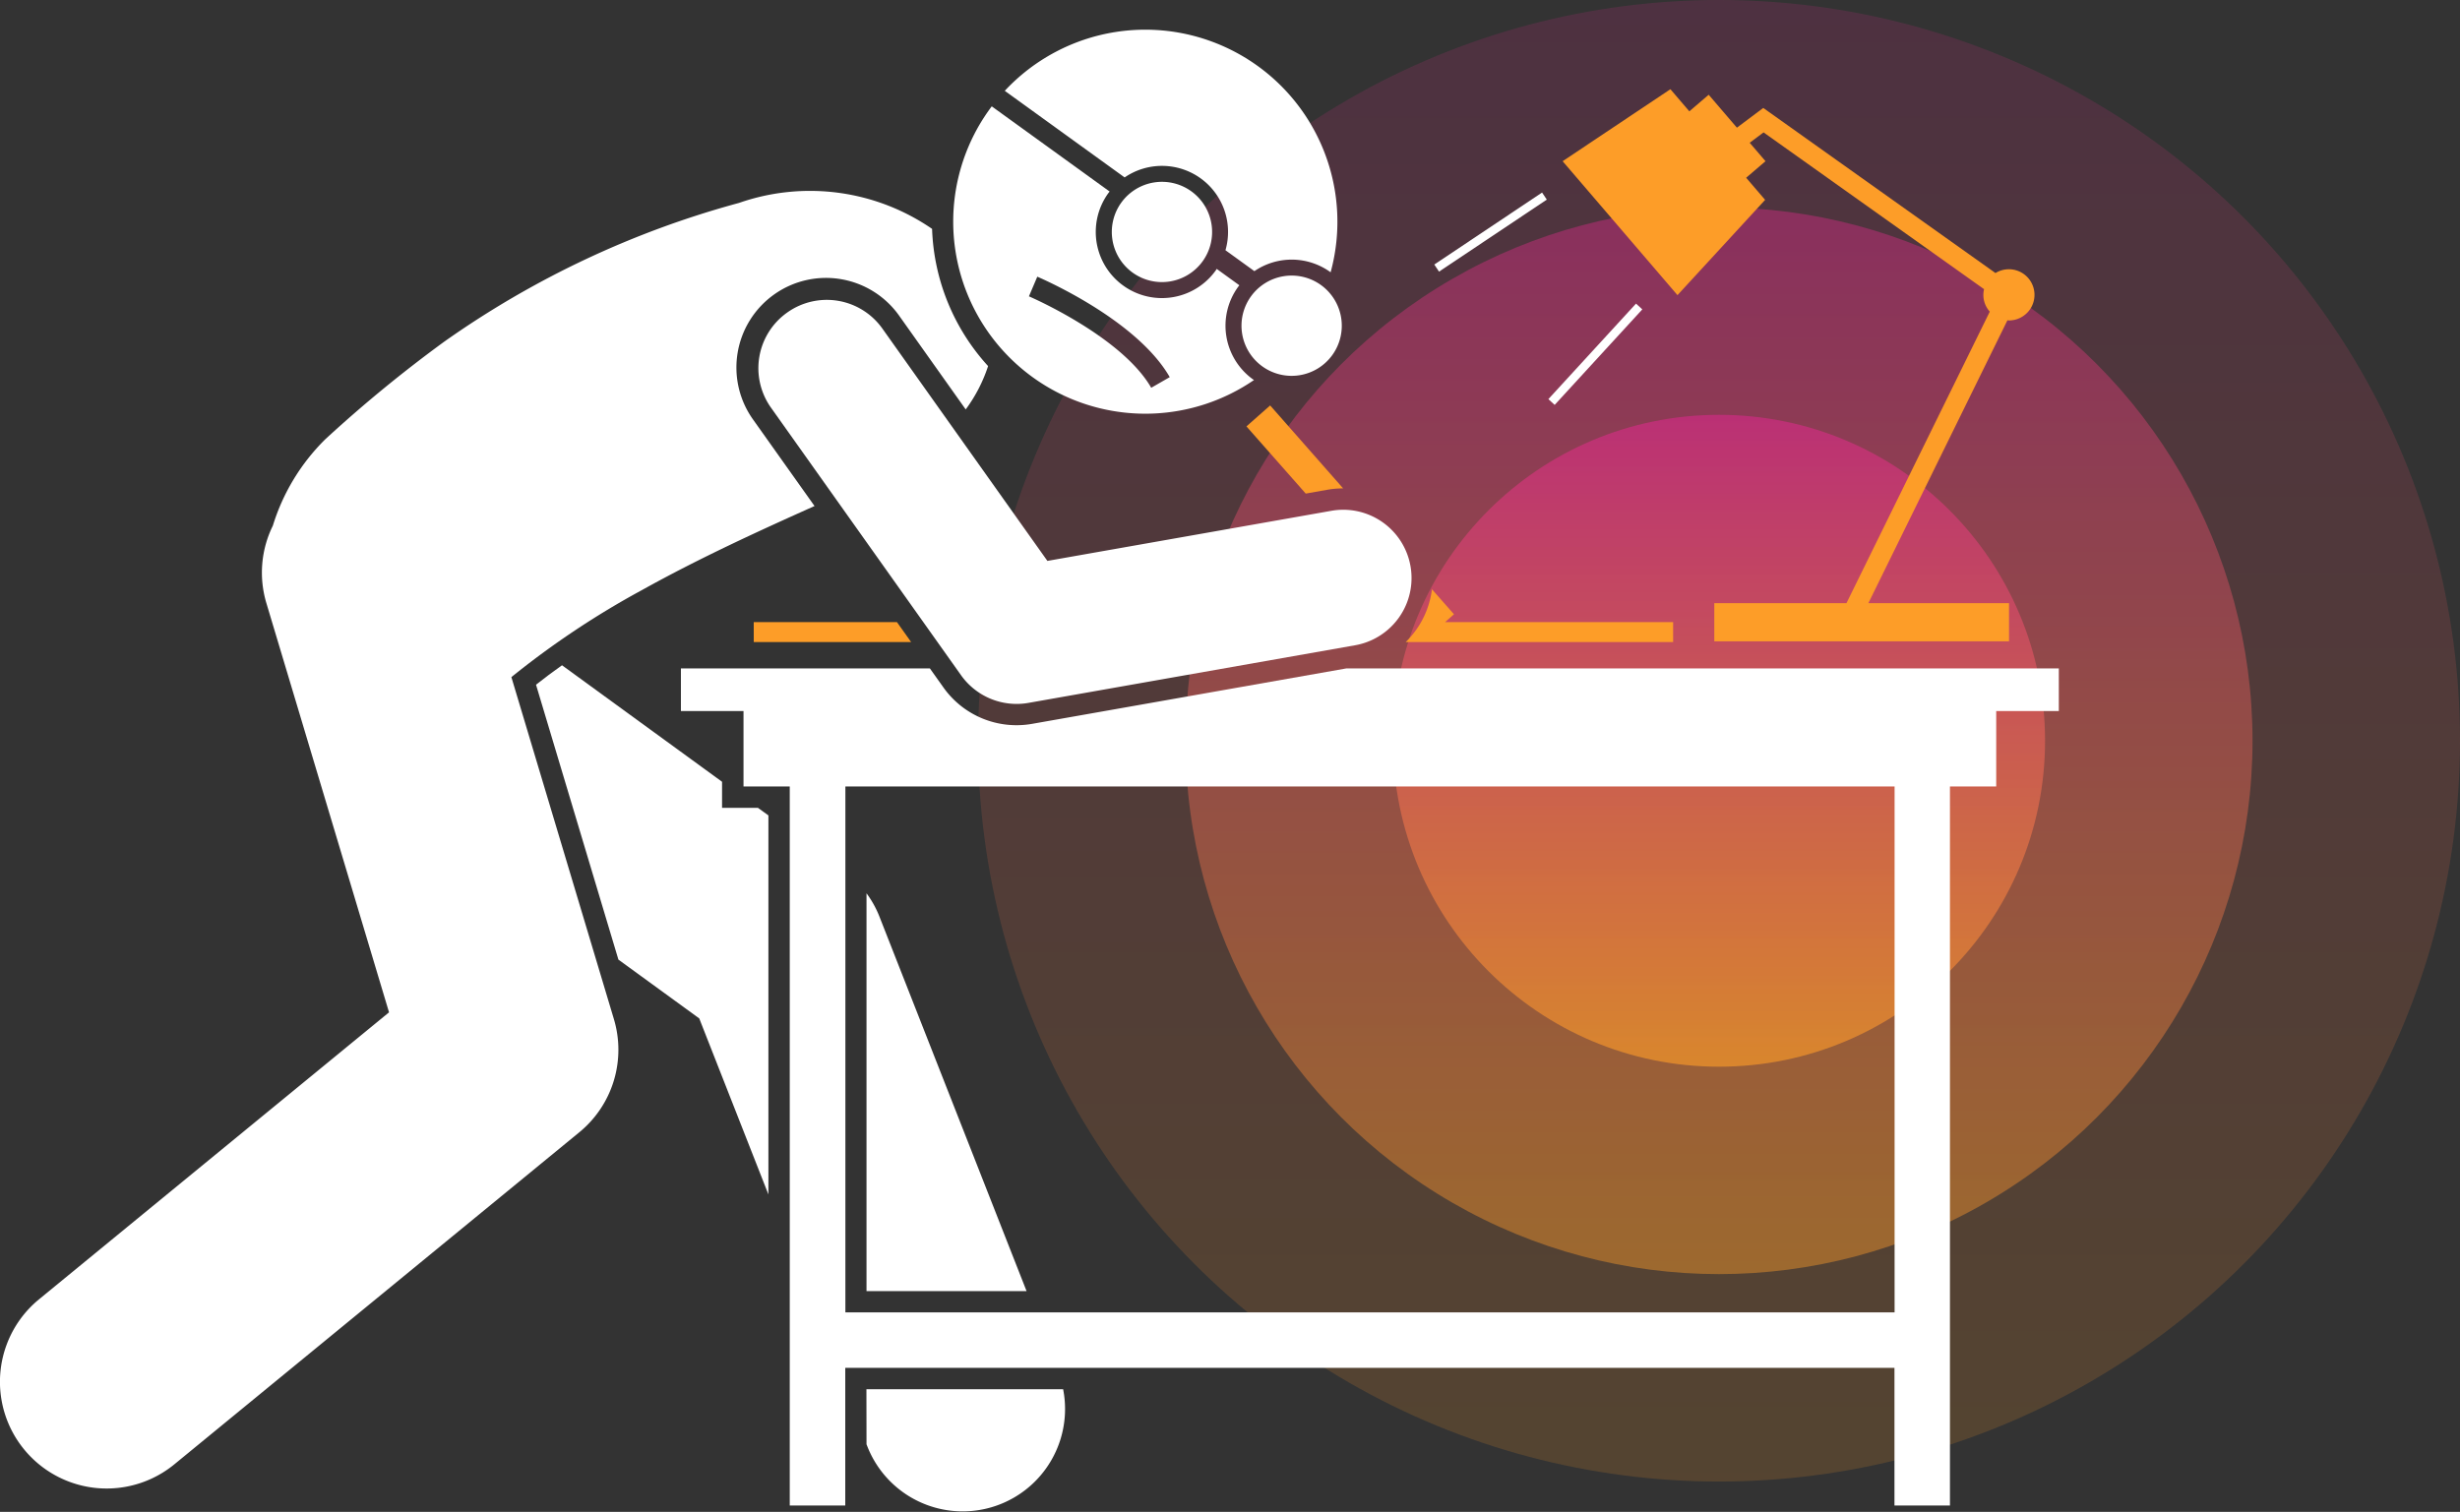
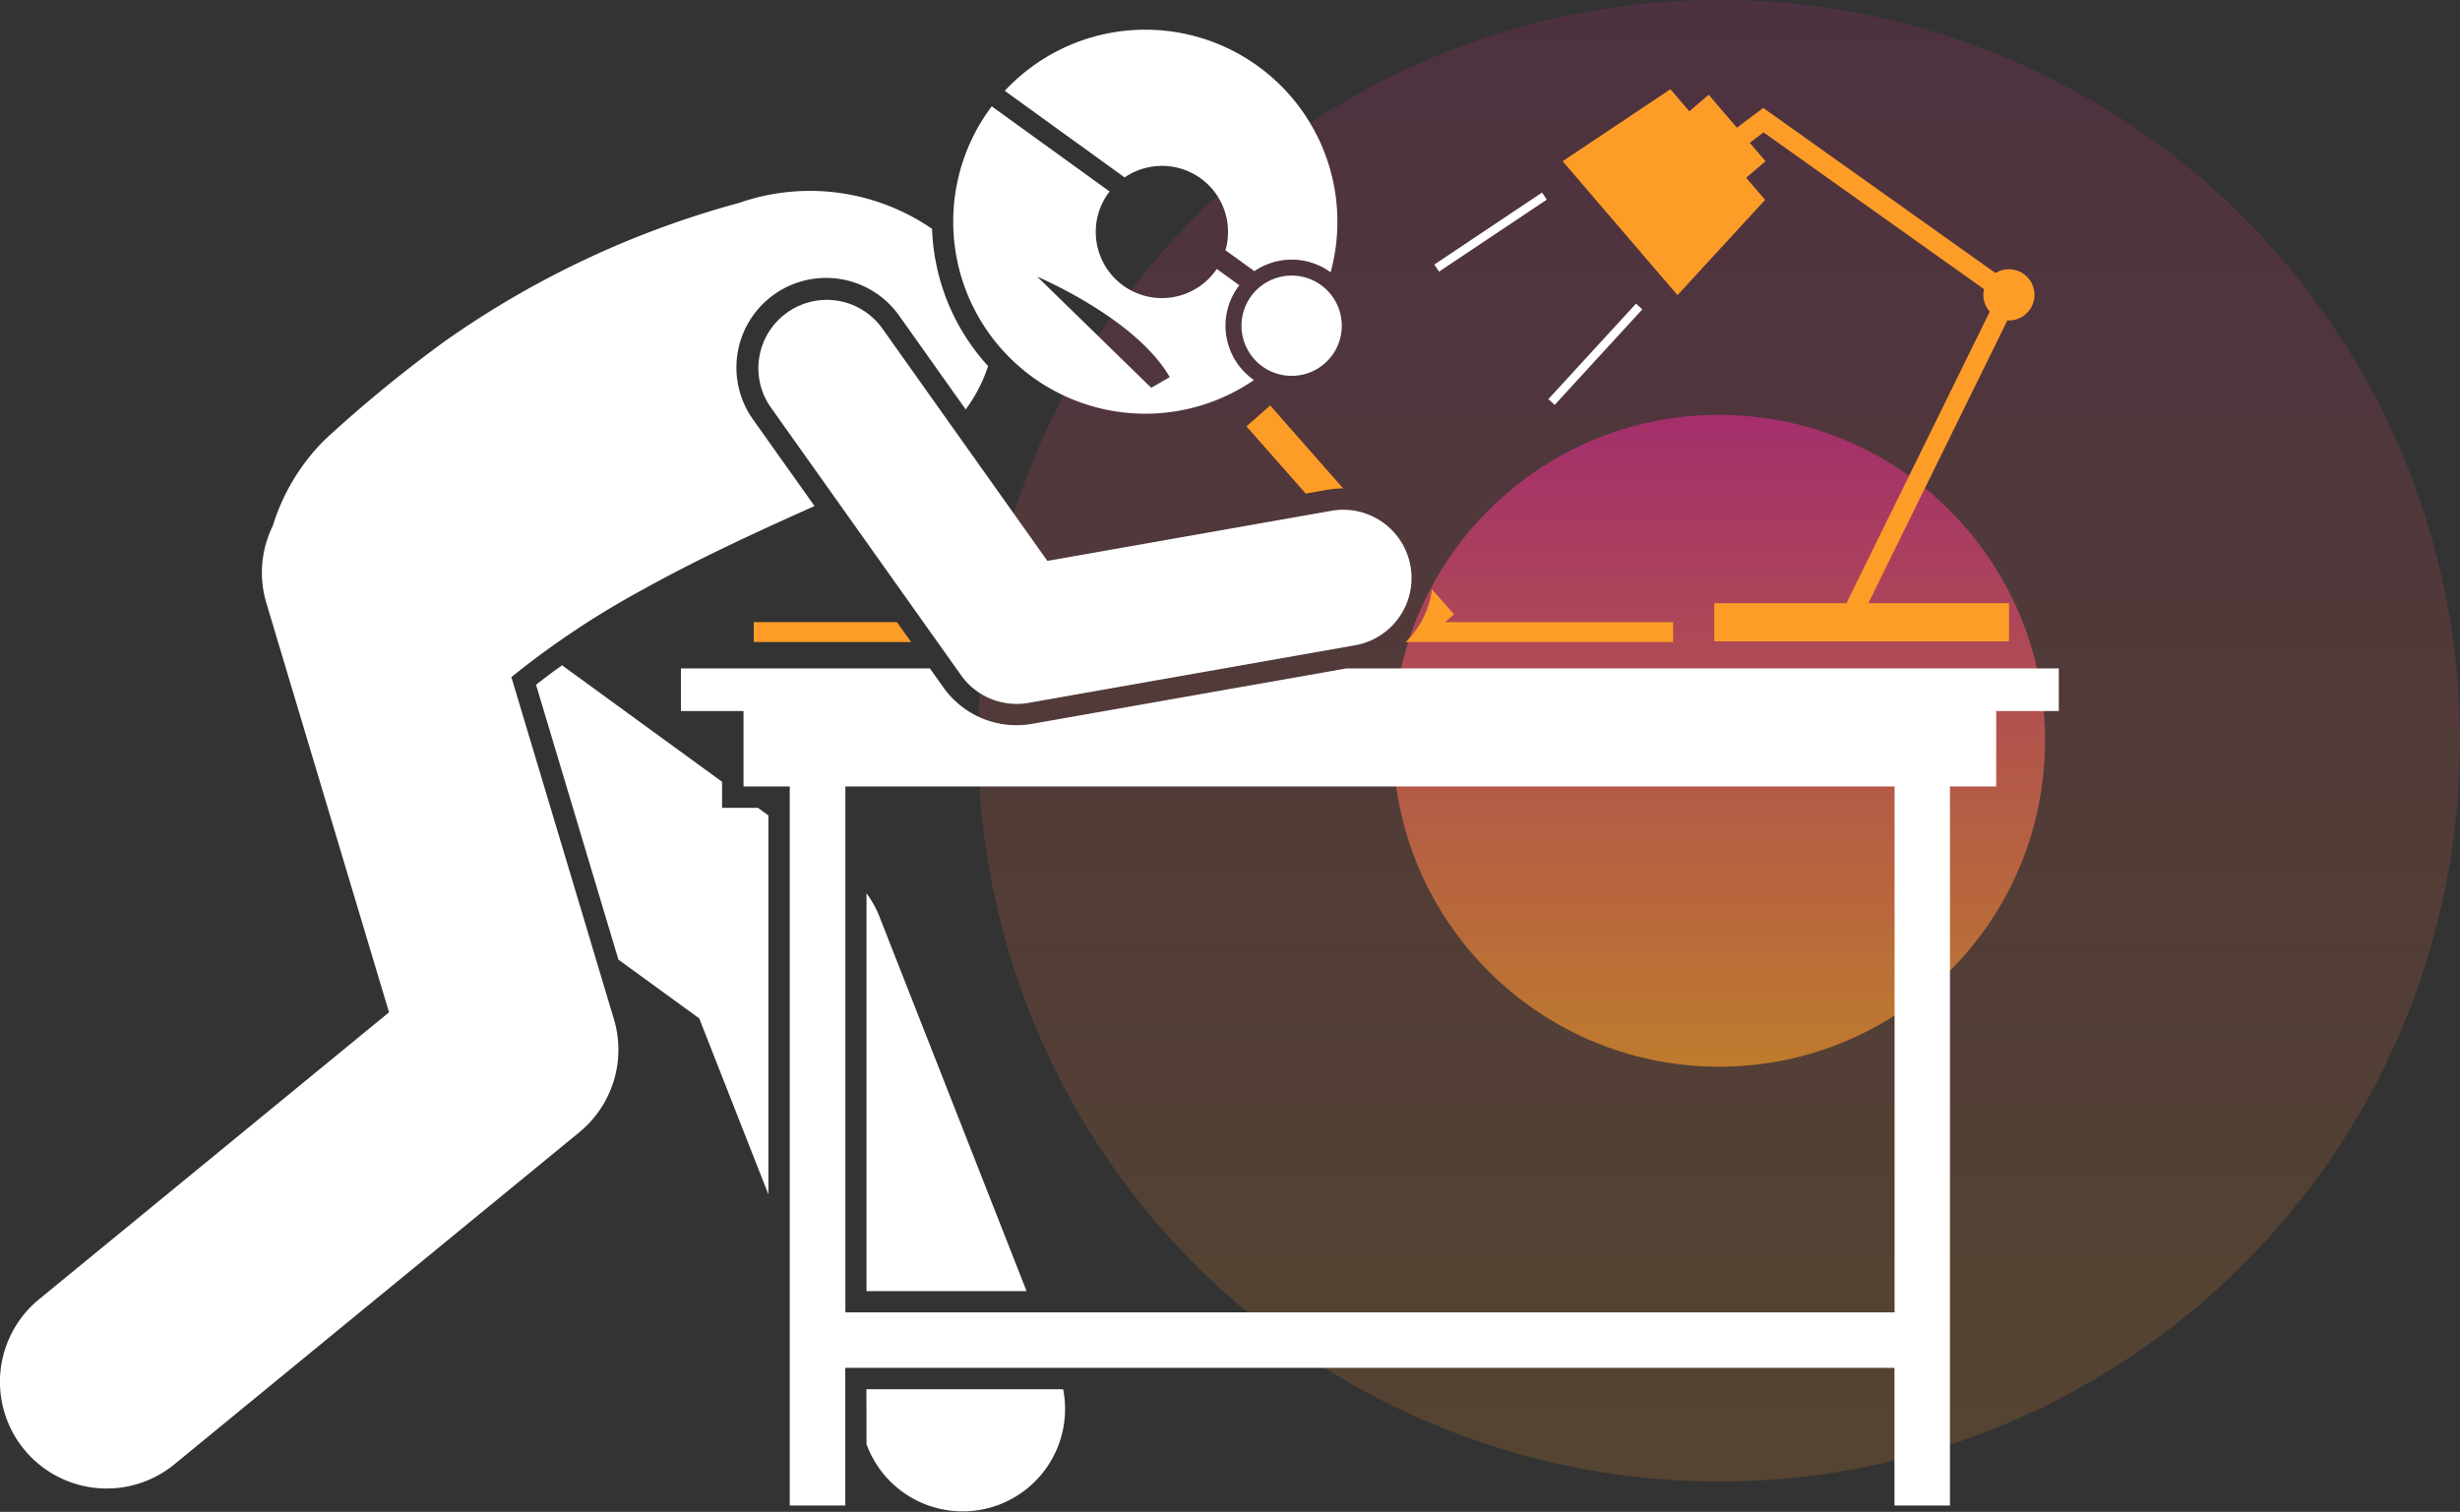
<svg xmlns="http://www.w3.org/2000/svg" width="83" height="51.024" viewBox="0 0 83 51.024">
  <rect x="0" y="0" width="83" height="51.024" fill="#333333" stroke="none" />
  <defs>
    <linearGradient id="a" x1="0.5" x2="0.5" y2="1" gradientUnits="objectBoundingBox">
      <stop offset="0" stop-color="#d52a87" />
      <stop offset="1" stop-color="#fd9d28" />
    </linearGradient>
  </defs>
  <g transform="translate(-707 -3436)">
    <g transform="translate(-61 10)">
      <circle cx="25" cy="25" r="25" transform="translate(801 3426)" opacity="0.168" fill="url(#a)" />
-       <circle cx="18" cy="18" r="18" transform="translate(808 3433)" opacity="0.435" fill="url(#a)" />
      <circle cx="11" cy="11" r="11" transform="translate(815 3440)" opacity="0.635" fill="url(#a)" />
    </g>
    <g transform="translate(11.287 10.528)">
      <path d="M2830.385,450.026l-.64-.746.653-.559-.533-.622.467-.35,7.44,5.291a.838.838,0,0,0,.193.758l-4.835,9.838h-4.46v1.289h9.944v-1.289h-4.745l4.691-9.545c.018,0,.035.005.053.005a.864.864,0,1,0-.456-1.6l-7.835-5.572-.889.666-.952-1.111-.653.559-.639-.746-3.636,2.43,3.875,4.52Z" transform="translate(-2075.117 2982.191)" fill="#fd9d28" />
      <rect width="4.374" height="0.288" transform="matrix(0.676, -0.737, 0.737, 0.676, 747.955, 3438.942)" fill="#fff" />
      <path d="M2660.48,634.688v13.425h5.4l-4.976-12.669A3.435,3.435,0,0,0,2660.48,634.688Z" transform="translate(-1935.531 2820.932)" fill="#fff" />
      <path d="M2660.48,752.761l.034.087a3.455,3.455,0,0,0,6.6-1.945h-6.637Z" transform="translate(-1935.531 2721.454)" fill="#fff" />
      <path d="M2590.527,586.059h-1.209v-.879l-5.4-3.932c-.3.214-.593.431-.877.656l2.78,9.278,2.727,1.984,2.334,5.941V586.315Z" transform="translate(-1869.243 2866.676)" fill="#fff" />
      <path d="M2628.833,583.858a3.023,3.023,0,0,1-2.991-1.227l-.458-.644h-8.4v1.44h2.112v2.544h1.56v24.267h1.873v-4.645h35.4v4.645h1.872V585.971h1.561v-2.544h2.112v-1.44h-24.036Zm29.1,19.863h-35.4v-17.75h35.4Z" transform="translate(-1898.297 2866.043)" fill="#fff" />
      <path d="M2466.689,481.509a3.585,3.585,0,0,0-.218,2.615l4.138,13.809-11.81,9.686a3.6,3.6,0,1,0,4.567,5.568l13.664-11.207a3.6,3.6,0,0,0,1.166-3.817l-3.459-11.543a29.036,29.036,0,0,1,4.406-2.938c1.976-1.1,4.013-2.025,5.822-2.836l-2.06-2.9a3.024,3.024,0,1,1,4.932-3.5l2.229,3.14a5.151,5.151,0,0,0,.755-1.463,7.233,7.233,0,0,1-1.89-4.631,7.263,7.263,0,0,0-6.513-.876,31.5,31.5,0,0,0-9.951,4.686,45.589,45.589,0,0,0-4.007,3.289A6.984,6.984,0,0,0,2466.689,481.509Z" transform="translate(-1761.77 2961.704)" fill="#fff" />
      <path d="M2634.077,571.811h5.309l-.478-.672h-4.832Z" transform="translate(-1912.932 2875.329)" fill="#fd9d28" />
      <path d="M2699.488,437.314a2.23,2.23,0,0,1,.836,2.425l.976.706a2.232,2.232,0,0,1,2.565.033l.007.006a6.481,6.481,0,0,0-10.994-6.125l4.044,2.923A2.232,2.232,0,0,1,2699.488,437.314Z" transform="translate(-1963.264 2994.178)" fill="#fff" />
-       <path d="M2684.028,459.781a6.481,6.481,0,0,0,6.912-.266l-.038-.024a2.232,2.232,0,0,1-.5-3.117c.014-.02.03-.037.044-.056l-.764-.553c-.013.02-.025.041-.039.06a2.232,2.232,0,1,1-3.619-2.615c.014-.02.031-.037.045-.056l-3.978-2.875a6.623,6.623,0,0,0-.429.647A6.481,6.481,0,0,0,2684.028,459.781Zm-.4-3.753c.136.058,3.35,1.442,4.469,3.39l-.625.359c-1-1.738-4.095-3.073-4.126-3.086Z" transform="translate(-1952.917 2978.782)" fill="#fff" />
+       <path d="M2684.028,459.781a6.481,6.481,0,0,0,6.912-.266l-.038-.024a2.232,2.232,0,0,1-.5-3.117c.014-.02.03-.037.044-.056l-.764-.553c-.013.02-.025.041-.039.06a2.232,2.232,0,1,1-3.619-2.615c.014-.02.031-.037.045-.056l-3.978-2.875a6.623,6.623,0,0,0-.429.647A6.481,6.481,0,0,0,2684.028,459.781Zm-.4-3.753c.136.058,3.35,1.442,4.469,3.39l-.625.359Z" transform="translate(-1952.917 2978.782)" fill="#fff" />
      <path d="M2751.019,490.247a1.692,1.692,0,1,0,.38,2.363A1.693,1.693,0,0,0,2751.019,490.247Z" transform="translate(-2010.735 2944.846)" fill="#fff" />
-       <path d="M2718.644,471.024a1.692,1.692,0,1,0-.381-2.363A1.692,1.692,0,0,0,2718.644,471.024Z" transform="translate(-1984.717 2963.648)" fill="#fff" />
      <path d="M2797.293,470.706l-.16-.239-3.636,2.43.16.239Z" transform="translate(-2049.391 2961.503)" fill="#fff" />
      <path d="M2752.739,523.169h0l-2.463-2.8-.8.707,2,2.268.74-.131A3.043,3.043,0,0,1,2752.739,523.169Z" transform="translate(-2011.708 2918.786)" fill="#fd9d28" />
      <path d="M2787.175,564.794a3.087,3.087,0,0,1-.363.427h9.022v-.672h-7.694l.3-.265-.743-.844A3,3,0,0,1,2787.175,564.794Z" transform="translate(-2043.67 2881.919)" fill="#fd9d28" />
      <path d="M2636.1,496.061a2.3,2.3,0,0,0-.545,3.213l6.409,9.025a2.3,2.3,0,0,0,2.28.935l11.017-1.944a2.3,2.3,0,1,0-.8-4.538l-9.582,1.691-5.565-7.837A2.3,2.3,0,0,0,2636.1,496.061Z" transform="translate(-1913.827 2939.959)" fill="#fff" />
    </g>
  </g>
</svg>